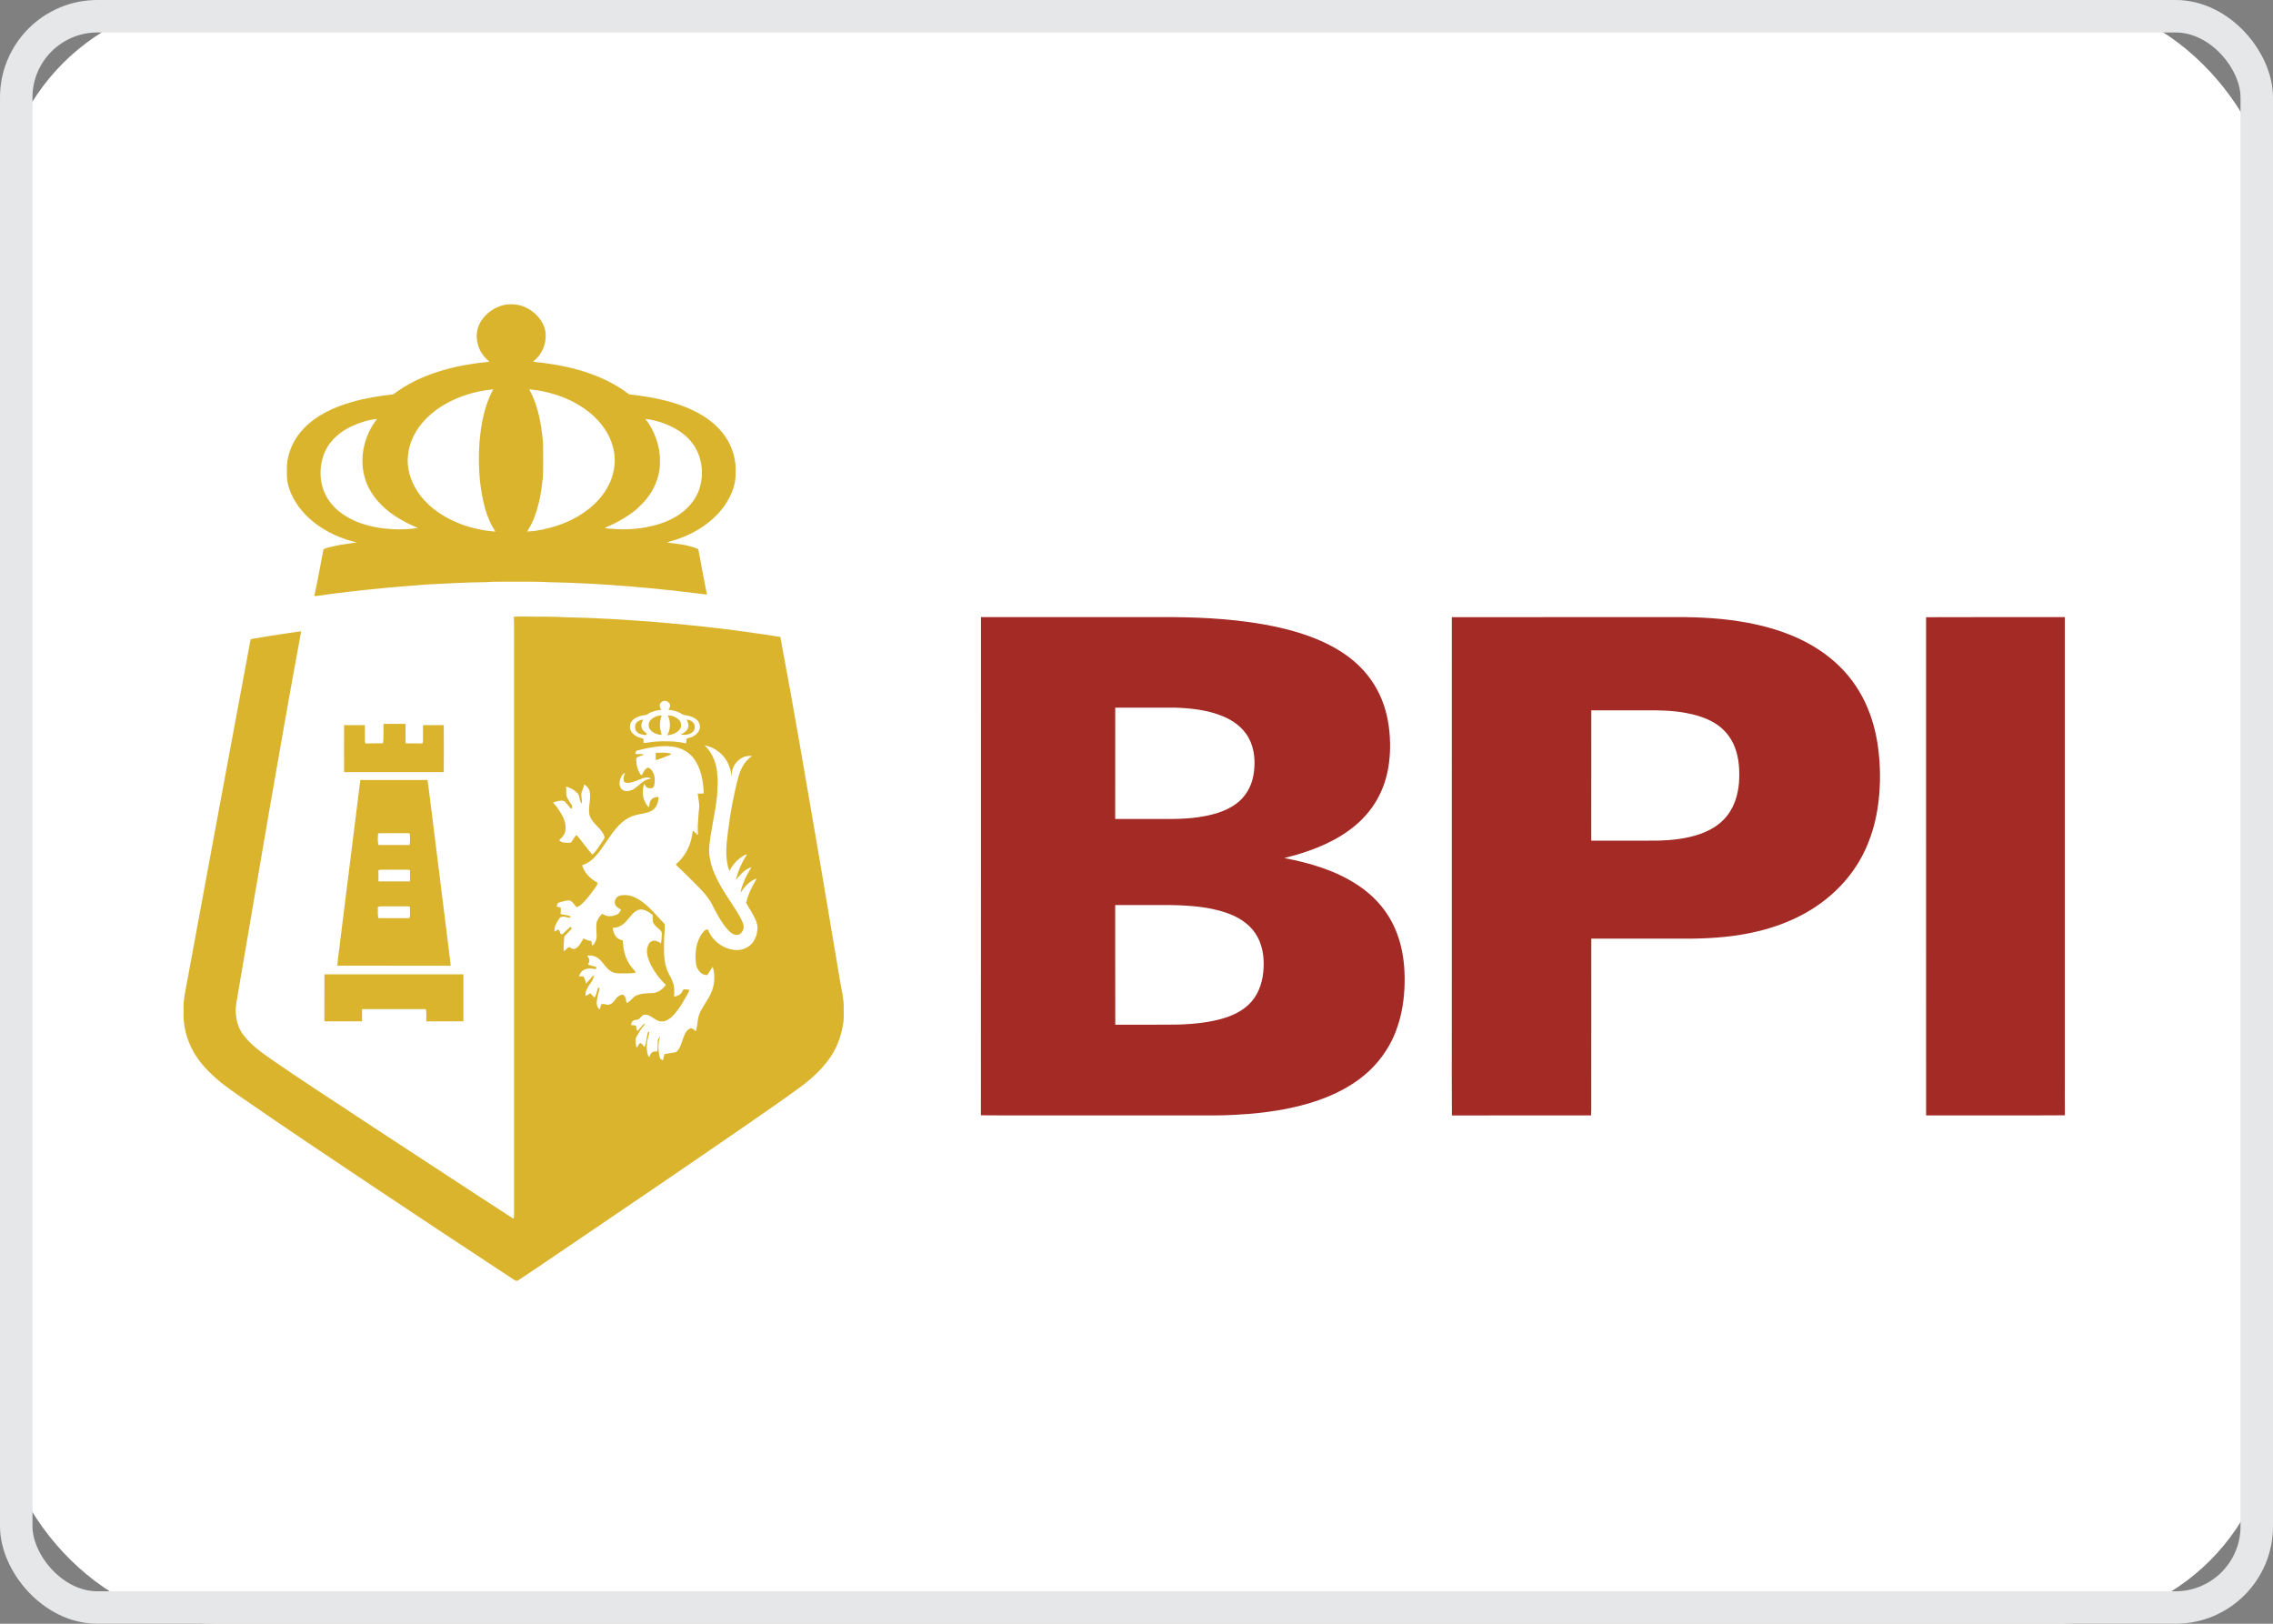
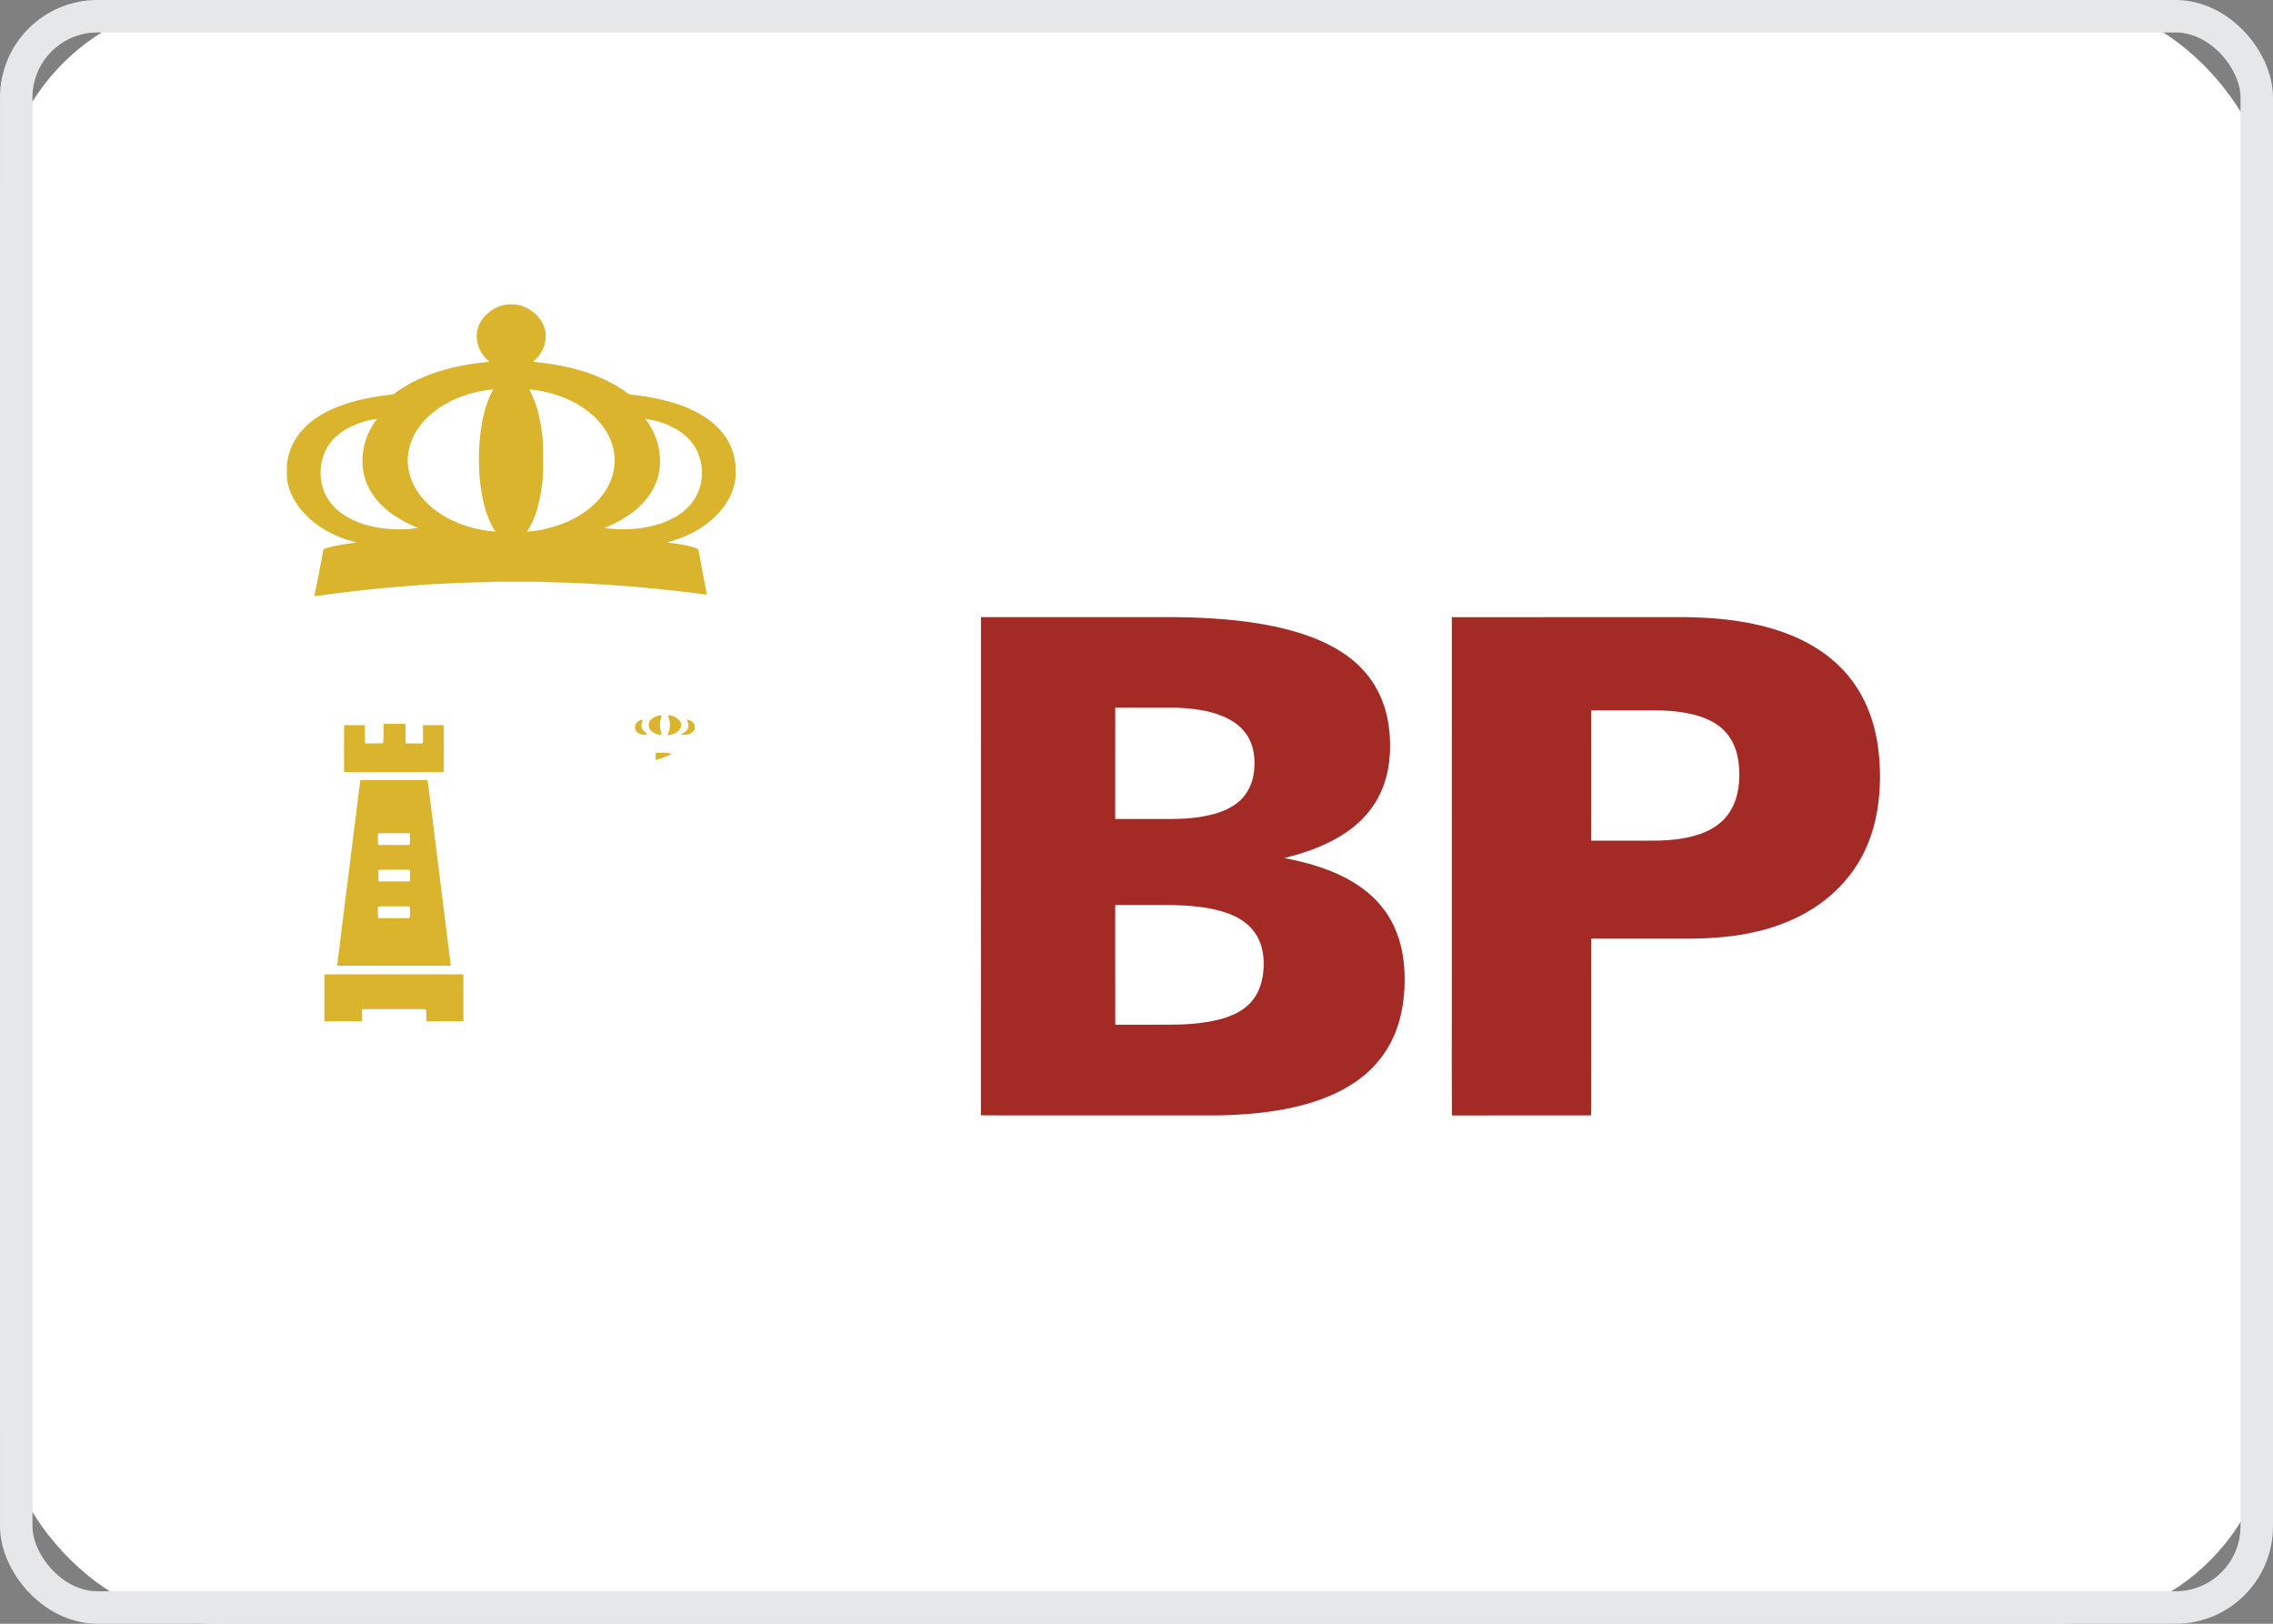
<svg xmlns="http://www.w3.org/2000/svg" width="70" height="50" viewBox="0 0 70 50" fill="none">
  <rect x="0" y="0" width="70" height="50" fill="#808080" stroke="none" />
  <g clip-path="url(#clip0_7942_21705)">
    <rect width="70" height="50" rx="6.632" fill="white" />
    <mask id="mask0_7942_21705" style="mask-type:alpha" maskUnits="userSpaceOnUse" x="0" y="0" width="70" height="50">
      <rect width="70" height="50" rx="6.632" fill="white" />
    </mask>
    <g mask="url(#mask0_7942_21705)">
</g>
    <g clip-path="url(#clip1_7942_21705)">
      <path d="M20.377 21.616C20.458 21.54 20.601 21.595 20.633 21.694C20.649 21.753 20.619 21.809 20.584 21.855C20.721 21.87 20.858 21.902 20.977 21.973C21.011 21.991 21.043 22.018 21.083 22.02C21.206 22.033 21.331 22.068 21.432 22.142C21.535 22.216 21.586 22.359 21.535 22.479C21.479 22.615 21.338 22.699 21.198 22.727C21.117 22.735 21.141 22.834 21.129 22.891C20.819 22.823 20.5 22.815 20.184 22.835C20.062 22.844 19.943 22.876 19.82 22.878C19.817 22.835 19.815 22.792 19.813 22.749C19.744 22.718 19.664 22.714 19.599 22.672C19.494 22.614 19.396 22.51 19.4 22.384C19.393 22.281 19.454 22.186 19.537 22.13C19.636 22.062 19.756 22.034 19.873 22.019C19.907 22.018 19.935 21.995 19.964 21.978C20.086 21.9 20.232 21.875 20.373 21.853C20.303 21.793 20.293 21.669 20.377 21.616ZM20.01 22.204C19.96 22.29 19.965 22.413 20.038 22.485C20.122 22.578 20.246 22.622 20.369 22.635C20.375 22.548 20.324 22.47 20.325 22.383C20.31 22.262 20.344 22.144 20.375 22.029C20.236 22.029 20.094 22.092 20.01 22.204ZM20.565 22.032C20.658 22.222 20.655 22.46 20.546 22.642C20.703 22.628 20.881 22.567 20.958 22.42C20.989 22.34 20.979 22.239 20.917 22.176C20.829 22.08 20.695 22.023 20.565 22.032ZM19.567 22.314C19.553 22.389 19.55 22.48 19.613 22.536C19.687 22.616 19.802 22.628 19.906 22.634C19.907 22.62 19.909 22.593 19.91 22.579C19.832 22.53 19.759 22.456 19.752 22.36C19.743 22.287 19.782 22.222 19.807 22.156C19.711 22.17 19.6 22.216 19.567 22.314ZM21.148 22.156C21.184 22.239 21.225 22.331 21.187 22.422C21.148 22.524 21.044 22.573 20.956 22.625C21.083 22.629 21.229 22.636 21.329 22.542C21.397 22.49 21.405 22.395 21.387 22.317C21.352 22.218 21.245 22.169 21.148 22.156Z" fill="white" />
      <path d="M21.696 22.951C22.027 23.007 22.319 23.247 22.442 23.558C22.485 23.666 22.523 23.779 22.524 23.897C22.528 23.897 22.534 23.896 22.537 23.895C22.505 23.564 22.819 23.226 23.159 23.282C22.941 23.423 22.814 23.663 22.745 23.906C22.595 24.459 22.491 25.025 22.42 25.593C22.368 26 22.316 26.427 22.461 26.821C22.569 26.618 22.726 26.438 22.932 26.331C22.955 26.318 22.982 26.316 23.007 26.311C22.844 26.55 22.732 26.818 22.66 27.097C22.792 26.938 22.935 26.766 23.14 26.704C23.058 26.849 22.967 26.99 22.91 27.147C22.868 27.26 22.816 27.374 22.809 27.495C22.922 27.301 23.09 27.124 23.306 27.048C23.167 27.285 23.035 27.534 22.978 27.805C23.066 27.963 23.173 28.112 23.248 28.278C23.303 28.395 23.351 28.528 23.318 28.659C23.313 28.785 23.26 28.904 23.191 29.008C23.069 29.184 22.845 29.274 22.634 29.253C22.269 29.221 21.93 28.967 21.803 28.625C21.729 28.611 21.674 28.677 21.633 28.729C21.429 29.003 21.392 29.363 21.436 29.692C21.467 29.857 21.594 30.034 21.779 30.026C21.84 29.945 21.886 29.854 21.945 29.772C22.005 29.92 22.001 30.086 21.991 30.244C21.966 30.452 21.878 30.646 21.765 30.821C21.657 31.001 21.523 31.178 21.495 31.392C21.472 31.514 21.47 31.642 21.422 31.758C21.377 31.712 21.327 31.645 21.251 31.672C21.16 31.706 21.11 31.798 21.074 31.882C21.005 32.032 20.983 32.203 20.881 32.337C20.857 32.365 20.832 32.402 20.791 32.405C20.681 32.424 20.571 32.437 20.463 32.459C20.448 32.525 20.431 32.589 20.414 32.654C20.386 32.635 20.357 32.616 20.329 32.598C20.273 32.391 20.254 32.165 20.319 31.957C20.321 31.946 20.324 31.924 20.326 31.912C20.298 31.952 20.268 31.992 20.257 32.04C20.25 32.105 20.255 32.17 20.255 32.236L20.235 32.233C20.271 32.269 20.237 32.33 20.24 32.376C20.19 32.379 20.134 32.37 20.091 32.401C20.031 32.429 20.025 32.499 19.997 32.551C19.976 32.53 19.951 32.51 19.948 32.479C19.892 32.27 19.922 32.049 19.986 31.845C19.991 31.819 19.994 31.793 19.994 31.766C19.984 31.772 19.962 31.783 19.952 31.789C19.909 31.936 19.913 32.094 19.853 32.237C19.788 32.209 19.779 32.092 19.691 32.131C19.665 32.17 19.643 32.211 19.619 32.251C19.58 32.238 19.59 32.193 19.583 32.163C19.577 32.082 19.555 31.99 19.605 31.918C19.672 31.807 19.732 31.69 19.82 31.593C19.839 31.572 19.854 31.547 19.866 31.521C19.795 31.533 19.764 31.608 19.716 31.653C19.684 31.68 19.665 31.736 19.622 31.742C19.601 31.693 19.595 31.639 19.586 31.587C19.541 31.568 19.491 31.569 19.443 31.568C19.427 31.508 19.465 31.447 19.516 31.419C19.576 31.402 19.649 31.412 19.695 31.362C19.748 31.318 19.79 31.239 19.87 31.244C20.009 31.246 20.109 31.355 20.226 31.414C20.321 31.469 20.445 31.464 20.541 31.414C20.654 31.358 20.741 31.265 20.819 31.168C20.969 30.983 21.084 30.773 21.198 30.564C21.213 30.537 21.223 30.508 21.231 30.479C21.172 30.468 21.111 30.467 21.051 30.464C21.023 30.516 20.994 30.57 20.949 30.611C20.898 30.66 20.826 30.671 20.762 30.694C20.754 30.593 20.775 30.491 20.757 30.391C20.731 30.175 20.58 30.005 20.521 29.801C20.432 29.514 20.444 29.209 20.452 28.912C20.45 28.759 20.491 28.603 20.467 28.451C20.171 28.152 19.913 27.788 19.514 27.618C19.387 27.562 19.241 27.546 19.105 27.576C19.021 27.593 18.954 27.662 18.936 27.744C18.905 27.867 19.021 27.967 19.127 28.004C19.104 28.071 19.055 28.145 18.982 28.168C18.887 28.21 18.778 28.227 18.676 28.201C18.629 28.185 18.585 28.16 18.54 28.141C18.464 28.223 18.39 28.315 18.37 28.428C18.354 28.561 18.374 28.694 18.375 28.827C18.376 28.934 18.328 29.037 18.254 29.112C18.248 29.111 18.238 29.109 18.232 29.108C18.225 29.065 18.219 29.022 18.212 28.979C18.126 28.967 18.042 28.945 17.971 28.895C17.892 29.018 17.828 29.186 17.67 29.226C17.616 29.219 17.575 29.181 17.525 29.164C17.464 29.188 17.426 29.253 17.372 29.291C17.334 29.152 17.375 29.009 17.374 28.868C17.371 28.844 17.389 28.827 17.403 28.811C17.469 28.738 17.541 28.671 17.605 28.597C17.602 28.572 17.589 28.529 17.556 28.546C17.478 28.614 17.409 28.692 17.329 28.758C17.305 28.79 17.273 28.754 17.249 28.742C17.244 28.696 17.23 28.625 17.17 28.628C17.139 28.646 17.112 28.672 17.078 28.686C17.06 28.536 17.146 28.399 17.226 28.279C17.253 28.232 17.31 28.231 17.357 28.222C17.425 28.238 17.494 28.254 17.565 28.264C17.564 28.25 17.563 28.223 17.562 28.21C17.465 28.176 17.362 28.172 17.264 28.147C17.268 28.082 17.273 28.018 17.27 27.953C17.229 27.931 17.18 27.928 17.137 27.912C17.151 27.874 17.166 27.837 17.184 27.801C17.303 27.774 17.42 27.717 17.544 27.729C17.637 27.761 17.686 27.856 17.745 27.928C17.802 27.927 17.85 27.896 17.89 27.859C18.059 27.713 18.191 27.53 18.32 27.35C18.352 27.297 18.4 27.249 18.404 27.185C18.25 27.101 18.111 26.985 18.016 26.838C17.978 26.776 17.937 26.712 17.931 26.638C18.147 26.58 18.311 26.413 18.444 26.242C18.645 25.987 18.799 25.698 19.02 25.457C19.166 25.294 19.352 25.158 19.567 25.102C19.73 25.054 19.908 25.05 20.062 24.971C20.213 24.888 20.283 24.706 20.282 24.541C20.199 24.539 20.105 24.558 20.054 24.63C19.999 24.695 19.999 24.784 19.987 24.864C19.792 24.684 19.749 24.376 19.842 24.135C19.864 24.188 19.893 24.243 19.953 24.262C20.019 24.285 20.13 24.281 20.145 24.195C20.18 24.029 20.174 23.834 20.054 23.703C20.024 23.67 19.98 23.618 19.932 23.65C19.833 23.692 19.815 23.807 19.751 23.88C19.64 23.74 19.592 23.56 19.594 23.383C19.596 23.357 19.603 23.323 19.632 23.313C19.696 23.286 19.765 23.271 19.829 23.242C19.748 23.205 19.65 23.234 19.562 23.213C19.576 23.174 19.577 23.116 19.629 23.109C19.973 23.023 20.33 22.947 20.687 22.988C20.949 23.016 21.206 23.141 21.364 23.355C21.598 23.663 21.654 24.061 21.675 24.435C21.612 24.438 21.549 24.438 21.486 24.436C21.507 24.612 21.555 24.788 21.521 24.967C21.511 25.184 21.479 25.4 21.492 25.618C21.487 25.646 21.513 25.703 21.465 25.701C21.456 25.693 21.438 25.677 21.429 25.669C21.44 25.668 21.461 25.663 21.471 25.661C21.48 25.537 21.472 25.411 21.473 25.286C21.465 25.407 21.479 25.528 21.467 25.648C21.411 25.677 21.382 25.608 21.348 25.58C21.315 25.613 21.326 25.663 21.317 25.705C21.263 26.05 21.093 26.383 20.822 26.608C20.811 26.632 20.836 26.646 20.85 26.662C21.002 26.805 21.15 26.951 21.298 27.098C21.552 27.354 21.828 27.607 21.975 27.943C22.097 28.18 22.228 28.415 22.402 28.617C22.48 28.699 22.572 28.799 22.697 28.785C22.795 28.796 22.857 28.7 22.891 28.622C22.928 28.484 22.851 28.355 22.791 28.237C22.611 27.913 22.383 27.619 22.203 27.295C22.007 26.961 21.852 26.591 21.836 26.201C21.844 25.919 21.899 25.643 21.948 25.366C22.001 25.075 22.054 24.783 22.084 24.488C22.084 24.294 22.121 24.099 22.092 23.905C22.084 23.555 21.961 23.192 21.696 22.951ZM20.194 23.181C20.195 23.255 20.195 23.329 20.194 23.403C20.235 23.398 20.275 23.387 20.313 23.37C20.428 23.321 20.55 23.288 20.662 23.233C20.669 23.198 20.626 23.203 20.606 23.193C20.471 23.166 20.331 23.181 20.194 23.181Z" fill="white" />
      <path d="M19.105 23.979C19.133 23.908 19.171 23.828 19.248 23.8C19.218 23.884 19.184 23.973 19.213 24.062C19.253 24.117 19.327 24.11 19.387 24.104C19.533 24.078 19.668 24.015 19.805 23.962C19.886 23.929 19.981 23.936 20.059 23.972C19.979 23.986 19.899 24.007 19.831 24.053C19.693 24.141 19.588 24.281 19.429 24.338C19.336 24.372 19.216 24.375 19.142 24.299C19.064 24.213 19.067 24.083 19.105 23.979Z" fill="white" />
      <path d="M17.981 24.159C18.064 24.187 18.121 24.266 18.155 24.344C18.213 24.586 18.108 24.832 18.149 25.075C18.215 25.367 18.549 25.496 18.62 25.785C18.614 25.823 18.585 25.852 18.566 25.884C18.464 26.033 18.379 26.2 18.238 26.317C18.078 26.123 17.931 25.918 17.768 25.727C17.761 25.726 17.746 25.724 17.738 25.724C17.68 25.787 17.647 25.868 17.591 25.933C17.555 25.959 17.506 25.951 17.463 25.952C17.379 25.945 17.275 25.947 17.221 25.869C17.328 25.781 17.422 25.656 17.416 25.51C17.433 25.285 17.307 25.086 17.187 24.906C17.144 24.834 17.085 24.775 17.029 24.713C17.143 24.677 17.273 24.625 17.39 24.677C17.456 24.748 17.515 24.824 17.578 24.897C17.588 24.897 17.609 24.896 17.62 24.896C17.618 24.863 17.617 24.831 17.615 24.8C17.561 24.738 17.529 24.661 17.484 24.594C17.408 24.484 17.454 24.344 17.429 24.221C17.562 24.253 17.686 24.325 17.782 24.422C17.869 24.511 17.828 24.659 17.918 24.745C17.922 24.653 17.911 24.561 17.9 24.47C17.901 24.36 17.987 24.271 17.981 24.159Z" fill="white" />
-       <path d="M19.673 28.013C19.833 27.978 19.981 28.08 20.1 28.175C20.088 28.245 20.084 28.317 20.09 28.388C20.095 28.324 20.093 28.26 20.1 28.197C20.12 28.267 20.086 28.344 20.118 28.413C20.175 28.537 20.316 28.594 20.381 28.71C20.384 28.823 20.371 28.936 20.358 29.048C20.274 28.996 20.167 28.933 20.068 28.985C19.982 29.018 19.959 29.117 19.932 29.196C19.899 29.382 19.973 29.566 20.053 29.731C20.171 29.952 20.324 30.157 20.507 30.328C20.409 30.458 20.27 30.57 20.101 30.579C19.92 30.585 19.729 30.585 19.564 30.671C19.469 30.735 19.41 30.844 19.298 30.885C19.285 30.839 19.28 30.791 19.272 30.744C19.257 30.698 19.223 30.663 19.193 30.627C19.088 30.631 19 30.699 18.945 30.785C18.886 30.874 18.782 30.97 18.666 30.933C18.619 30.915 18.568 30.913 18.519 30.919C18.501 30.973 18.484 31.028 18.467 31.082C18.365 31.006 18.364 30.863 18.392 30.751C18.407 30.638 18.453 30.532 18.464 30.419C18.452 30.419 18.426 30.419 18.414 30.419C18.38 30.519 18.374 30.633 18.306 30.719C18.262 30.676 18.22 30.631 18.18 30.585C18.13 30.612 18.086 30.652 18.029 30.665C18.017 30.524 18.096 30.399 18.176 30.291C18.234 30.21 18.29 30.122 18.294 30.02C18.203 30.102 18.133 30.202 18.046 30.288C18.035 30.21 18.009 30.136 17.97 30.069C17.923 30.066 17.877 30.064 17.83 30.062C17.856 29.983 17.903 29.907 17.98 29.868C18.095 29.804 18.235 29.817 18.358 29.846C18.358 29.822 18.358 29.798 18.358 29.775C18.275 29.754 18.194 29.729 18.112 29.705C18.125 29.651 18.159 29.598 18.148 29.541C18.132 29.5 18.107 29.463 18.085 29.425C18.216 29.406 18.351 29.446 18.451 29.532C18.591 29.654 18.673 29.839 18.845 29.925C18.941 29.978 19.053 29.973 19.158 29.974C19.291 29.972 19.426 29.976 19.558 29.957C19.59 29.924 19.538 29.889 19.52 29.863C19.32 29.651 19.206 29.366 19.191 29.077C19.188 29.036 19.182 28.996 19.175 28.956C19.103 28.942 19.031 28.913 18.982 28.857C18.913 28.778 18.881 28.672 18.871 28.57C19.055 28.578 19.214 28.46 19.325 28.324C19.427 28.208 19.519 28.065 19.673 28.013Z" fill="white" />
      <path d="M15.555 9.384C15.762 9.354 15.981 9.369 16.172 9.46C16.477 9.595 16.733 9.868 16.795 10.201C16.838 10.474 16.756 10.762 16.58 10.975C16.531 11.036 16.469 11.084 16.415 11.139C17.369 11.231 18.34 11.453 19.151 11.983C19.233 12.032 19.302 12.102 19.388 12.145C20.167 12.232 20.962 12.388 21.64 12.798C21.949 12.989 22.226 13.242 22.409 13.557C22.582 13.852 22.67 14.197 22.654 14.54C22.666 14.803 22.593 15.064 22.476 15.297C22.311 15.634 22.049 15.918 21.749 16.141C21.464 16.352 21.143 16.512 20.806 16.622C20.72 16.653 20.628 16.67 20.544 16.708C20.867 16.741 21.195 16.782 21.498 16.904C21.522 16.968 21.528 17.037 21.542 17.104C21.616 17.506 21.691 17.908 21.771 18.309C20.16 18.104 18.541 17.959 16.918 17.928C16.542 17.904 16.164 17.915 15.786 17.912C15.507 17.914 15.226 17.906 14.947 17.927C14.346 17.93 13.747 17.972 13.148 17.998C12.694 18.037 12.239 18.066 11.785 18.111C11.114 18.176 10.443 18.251 9.776 18.348C9.744 18.352 9.711 18.351 9.679 18.351C9.787 17.875 9.868 17.393 9.961 16.914C10.072 16.859 10.2 16.841 10.32 16.811C10.54 16.76 10.765 16.739 10.987 16.704C10.521 16.595 10.07 16.396 9.69 16.102C9.306 15.803 8.989 15.395 8.871 14.918C8.82 14.734 8.838 14.542 8.836 14.354C8.858 13.919 9.056 13.5 9.359 13.189C9.754 12.779 10.289 12.537 10.829 12.381C11.244 12.261 11.672 12.191 12.101 12.145C12.143 12.126 12.176 12.095 12.213 12.069C12.756 11.678 13.396 11.443 14.046 11.295C14.385 11.223 14.728 11.171 15.073 11.14C14.906 10.998 14.767 10.816 14.716 10.6C14.648 10.366 14.679 10.104 14.809 9.897C14.973 9.634 15.251 9.444 15.555 9.384ZM13.464 12.601C13.124 12.847 12.828 13.172 12.676 13.567C12.596 13.756 12.564 13.96 12.555 14.164C12.555 14.631 12.761 15.084 13.082 15.419C13.396 15.761 13.809 15.997 14.241 16.157C14.568 16.272 14.91 16.345 15.256 16.369C14.952 15.908 14.845 15.351 14.781 14.812C14.743 14.424 14.737 14.033 14.765 13.644C14.811 13.075 14.912 12.493 15.192 11.988C14.578 12.046 13.97 12.244 13.464 12.601ZM16.297 11.988C16.53 12.406 16.634 12.88 16.694 13.35C16.704 13.483 16.729 13.615 16.726 13.749C16.724 14.068 16.734 14.388 16.719 14.707C16.686 14.968 16.658 15.23 16.592 15.486C16.517 15.795 16.412 16.102 16.231 16.367C16.543 16.356 16.849 16.284 17.146 16.191C17.576 16.05 17.985 15.828 18.314 15.514C18.572 15.267 18.777 14.957 18.872 14.611C18.945 14.344 18.953 14.059 18.884 13.791C18.783 13.371 18.518 13.006 18.19 12.731C17.66 12.289 16.979 12.054 16.297 11.988ZM10.827 13.127C10.487 13.286 10.18 13.541 10.019 13.884C9.873 14.197 9.834 14.556 9.905 14.893C9.975 15.231 10.175 15.535 10.444 15.75C10.801 16.036 11.248 16.187 11.696 16.256C12.085 16.308 12.482 16.32 12.871 16.258C12.623 16.152 12.379 16.034 12.155 15.882C11.762 15.621 11.422 15.257 11.265 14.807C11.038 14.167 11.197 13.427 11.613 12.899C11.341 12.928 11.075 13.013 10.827 13.127ZM19.875 12.898C20.162 13.27 20.331 13.736 20.326 14.206C20.332 14.582 20.204 14.955 19.987 15.261C19.876 15.425 19.73 15.561 19.587 15.697C19.297 15.93 18.968 16.111 18.625 16.255C18.737 16.291 18.856 16.273 18.97 16.292C19.228 16.314 19.487 16.291 19.743 16.262C20.125 16.202 20.507 16.102 20.837 15.896C21.159 15.701 21.428 15.403 21.543 15.042C21.633 14.755 21.643 14.442 21.564 14.152C21.484 13.821 21.275 13.528 21 13.329C20.671 13.091 20.277 12.949 19.875 12.898Z" fill="#DAB42D" />
-       <path d="M15.824 18.989C15.943 18.987 16.079 18.984 16.205 18.986C16.624 18.995 17.044 18.981 17.462 19.009C18.371 19.024 19.277 19.084 20.183 19.154C21.471 19.259 22.756 19.409 24.032 19.614C24.458 21.867 24.837 24.128 25.227 26.387C25.443 27.673 25.662 28.958 25.877 30.244C25.922 30.508 25.99 30.77 25.984 31.04C25.983 31.178 25.988 31.318 25.977 31.456C25.925 31.844 25.797 32.225 25.576 32.55C25.338 32.898 25.026 33.188 24.692 33.441C24.087 33.887 23.465 34.31 22.849 34.738C20.835 36.126 18.811 37.499 16.786 38.871C16.51 39.057 16.235 39.244 15.957 39.427C15.895 39.469 15.835 39.408 15.785 39.378C14.347 38.436 12.916 37.485 11.486 36.532C10.143 35.633 8.797 34.737 7.469 33.816C7.169 33.604 6.861 33.4 6.591 33.149C6.35 32.932 6.133 32.687 5.97 32.407C5.748 32.019 5.631 31.569 5.652 31.122C5.637 30.796 5.718 30.479 5.774 30.161C6.42 26.668 7.064 23.176 7.718 19.686C7.794 19.662 7.872 19.657 7.95 19.644C8.386 19.566 8.825 19.503 9.264 19.44L9.272 19.438C9.27 19.455 9.265 19.49 9.263 19.507C8.922 21.34 8.603 23.176 8.284 25.012C7.945 26.972 7.613 28.933 7.277 30.894C7.226 31.234 7.286 31.606 7.504 31.881C7.76 32.215 8.115 32.452 8.457 32.69C8.852 32.963 9.253 33.229 9.653 33.495C11.017 34.399 12.387 35.292 13.756 36.188C14.444 36.635 15.126 37.088 15.816 37.531C15.822 37.495 15.829 37.459 15.831 37.422C15.83 31.603 15.831 25.783 15.831 19.964C15.827 19.642 15.839 19.32 15.824 18.998L15.824 18.989ZM20.377 21.616C20.293 21.669 20.303 21.793 20.373 21.853C20.232 21.875 20.086 21.899 19.964 21.978C19.935 21.995 19.908 22.018 19.873 22.019C19.756 22.034 19.636 22.062 19.538 22.13C19.455 22.186 19.393 22.281 19.4 22.384C19.396 22.51 19.494 22.614 19.599 22.672C19.664 22.714 19.744 22.718 19.813 22.749C19.815 22.792 19.817 22.835 19.82 22.878C19.943 22.876 20.062 22.844 20.184 22.835C20.5 22.815 20.82 22.823 21.13 22.89C21.141 22.834 21.117 22.735 21.198 22.727C21.338 22.699 21.479 22.615 21.536 22.479C21.586 22.359 21.535 22.216 21.432 22.142C21.331 22.068 21.206 22.033 21.083 22.02C21.043 22.018 21.011 21.991 20.978 21.973C20.858 21.902 20.721 21.87 20.584 21.855C20.619 21.809 20.649 21.753 20.633 21.694C20.601 21.595 20.458 21.54 20.377 21.616ZM21.696 22.951C21.961 23.192 22.084 23.555 22.092 23.905C22.121 24.099 22.084 24.294 22.085 24.488C22.054 24.783 22.002 25.075 21.948 25.366C21.899 25.643 21.845 25.919 21.836 26.201C21.852 26.591 22.007 26.961 22.203 27.295C22.383 27.619 22.611 27.913 22.791 28.237C22.851 28.355 22.929 28.484 22.891 28.622C22.857 28.7 22.795 28.796 22.697 28.785C22.573 28.799 22.48 28.699 22.402 28.617C22.228 28.415 22.097 28.18 21.975 27.943C21.828 27.607 21.552 27.354 21.298 27.098C21.15 26.951 21.002 26.805 20.85 26.662C20.836 26.646 20.811 26.632 20.822 26.608C21.093 26.383 21.263 26.05 21.317 25.705C21.326 25.663 21.315 25.613 21.349 25.58C21.382 25.608 21.411 25.677 21.467 25.648C21.479 25.528 21.466 25.407 21.473 25.286C21.472 25.411 21.48 25.537 21.471 25.661C21.461 25.663 21.44 25.668 21.429 25.669C21.438 25.677 21.456 25.693 21.465 25.701C21.514 25.703 21.487 25.646 21.492 25.618C21.479 25.4 21.511 25.184 21.521 24.967C21.556 24.788 21.507 24.612 21.487 24.436C21.549 24.438 21.612 24.438 21.675 24.435C21.655 24.061 21.598 23.663 21.364 23.355C21.206 23.141 20.949 23.016 20.688 22.988C20.331 22.947 19.974 23.023 19.629 23.109C19.578 23.116 19.576 23.174 19.563 23.213C19.65 23.234 19.748 23.205 19.829 23.242C19.765 23.271 19.696 23.286 19.632 23.313C19.603 23.323 19.597 23.357 19.594 23.383C19.592 23.56 19.64 23.74 19.751 23.88C19.815 23.807 19.833 23.692 19.932 23.65C19.98 23.618 20.024 23.67 20.054 23.703C20.174 23.834 20.18 24.029 20.145 24.195C20.13 24.281 20.019 24.285 19.953 24.262C19.894 24.243 19.864 24.188 19.842 24.135C19.749 24.376 19.793 24.684 19.988 24.864C20 24.784 19.999 24.695 20.054 24.63C20.105 24.558 20.199 24.539 20.282 24.541C20.283 24.706 20.213 24.888 20.062 24.971C19.908 25.05 19.73 25.054 19.567 25.102C19.352 25.158 19.166 25.294 19.02 25.457C18.799 25.698 18.645 25.987 18.444 26.242C18.311 26.413 18.147 26.58 17.931 26.638C17.938 26.712 17.978 26.776 18.016 26.838C18.111 26.985 18.25 27.101 18.404 27.185C18.4 27.249 18.352 27.297 18.32 27.35C18.191 27.53 18.06 27.713 17.891 27.859C17.85 27.896 17.802 27.927 17.745 27.928C17.686 27.856 17.637 27.761 17.544 27.729C17.421 27.717 17.303 27.774 17.184 27.801C17.166 27.837 17.151 27.874 17.137 27.912C17.18 27.928 17.229 27.931 17.27 27.953C17.273 28.018 17.268 28.082 17.264 28.147C17.363 28.172 17.466 28.176 17.563 28.21C17.563 28.223 17.564 28.25 17.565 28.264C17.495 28.254 17.426 28.238 17.357 28.222C17.31 28.231 17.253 28.232 17.226 28.279C17.146 28.399 17.06 28.536 17.078 28.686C17.113 28.672 17.14 28.646 17.171 28.628C17.23 28.625 17.244 28.696 17.25 28.742C17.273 28.754 17.305 28.79 17.33 28.758C17.409 28.692 17.479 28.614 17.556 28.546C17.59 28.529 17.602 28.572 17.605 28.597C17.541 28.671 17.469 28.738 17.403 28.811C17.39 28.827 17.371 28.844 17.375 28.868C17.375 29.009 17.334 29.152 17.372 29.291C17.426 29.253 17.464 29.188 17.526 29.164C17.575 29.181 17.616 29.219 17.671 29.226C17.828 29.186 17.892 29.018 17.971 28.895C18.042 28.945 18.127 28.967 18.212 28.979C18.22 29.022 18.225 29.065 18.233 29.108C18.238 29.109 18.249 29.111 18.254 29.112C18.328 29.037 18.377 28.934 18.375 28.827C18.374 28.694 18.354 28.561 18.371 28.428C18.39 28.315 18.464 28.223 18.54 28.141C18.586 28.16 18.629 28.185 18.677 28.201C18.778 28.227 18.887 28.21 18.982 28.168C19.055 28.145 19.104 28.071 19.127 28.004C19.021 27.967 18.905 27.867 18.936 27.744C18.954 27.662 19.021 27.593 19.105 27.576C19.241 27.546 19.387 27.562 19.514 27.618C19.914 27.788 20.171 28.152 20.467 28.451C20.491 28.603 20.451 28.759 20.453 28.912C20.445 29.209 20.433 29.514 20.521 29.801C20.58 30.005 20.732 30.175 20.757 30.391C20.775 30.491 20.754 30.593 20.762 30.694C20.826 30.671 20.899 30.66 20.949 30.611C20.994 30.57 21.023 30.516 21.051 30.464C21.111 30.467 21.172 30.468 21.232 30.479C21.223 30.508 21.213 30.537 21.198 30.564C21.084 30.773 20.97 30.983 20.819 31.168C20.741 31.265 20.654 31.358 20.542 31.414C20.445 31.464 20.322 31.469 20.226 31.414C20.109 31.355 20.009 31.246 19.87 31.244C19.79 31.239 19.748 31.318 19.695 31.362C19.649 31.412 19.576 31.402 19.517 31.419C19.465 31.447 19.427 31.508 19.443 31.568C19.491 31.569 19.541 31.568 19.587 31.587C19.595 31.639 19.601 31.693 19.622 31.742C19.666 31.736 19.684 31.68 19.716 31.653C19.765 31.608 19.795 31.533 19.866 31.521C19.854 31.547 19.839 31.572 19.82 31.593C19.732 31.69 19.672 31.807 19.605 31.918C19.555 31.99 19.577 32.082 19.583 32.163C19.591 32.193 19.581 32.238 19.619 32.251C19.643 32.211 19.665 32.17 19.692 32.131C19.779 32.092 19.788 32.209 19.853 32.237C19.913 32.094 19.909 31.936 19.952 31.789C19.963 31.783 19.984 31.772 19.994 31.766C19.994 31.793 19.991 31.819 19.987 31.845C19.922 32.049 19.892 32.27 19.948 32.479C19.952 32.51 19.976 32.53 19.997 32.551C20.025 32.499 20.032 32.429 20.091 32.401C20.134 32.37 20.19 32.379 20.241 32.376C20.237 32.33 20.271 32.269 20.235 32.233L20.255 32.236C20.255 32.17 20.25 32.105 20.257 32.04C20.268 31.992 20.298 31.952 20.326 31.912C20.324 31.924 20.321 31.946 20.319 31.957C20.254 32.165 20.273 32.391 20.329 32.598C20.357 32.616 20.386 32.635 20.414 32.654C20.431 32.589 20.448 32.525 20.463 32.459C20.572 32.437 20.682 32.424 20.791 32.405C20.832 32.402 20.857 32.365 20.881 32.337C20.983 32.203 21.006 32.032 21.074 31.882C21.11 31.798 21.161 31.706 21.252 31.672C21.327 31.645 21.377 31.712 21.422 31.758C21.47 31.642 21.472 31.514 21.495 31.392C21.523 31.178 21.657 31.001 21.765 30.821C21.879 30.646 21.966 30.452 21.991 30.244C22.001 30.086 22.005 29.92 21.945 29.772C21.886 29.854 21.84 29.945 21.779 30.026C21.594 30.034 21.467 29.857 21.436 29.692C21.392 29.363 21.429 29.003 21.633 28.729C21.674 28.677 21.729 28.611 21.803 28.625C21.93 28.967 22.27 29.221 22.634 29.253C22.845 29.274 23.07 29.184 23.192 29.008C23.26 28.904 23.313 28.785 23.319 28.659C23.351 28.528 23.303 28.395 23.248 28.278C23.173 28.112 23.066 27.963 22.979 27.805C23.036 27.534 23.167 27.285 23.306 27.048C23.09 27.124 22.922 27.301 22.809 27.495C22.817 27.374 22.869 27.26 22.91 27.147C22.967 26.99 23.059 26.849 23.14 26.704C22.935 26.766 22.792 26.938 22.66 27.097C22.732 26.818 22.845 26.55 23.007 26.311C22.982 26.316 22.955 26.318 22.932 26.331C22.726 26.438 22.569 26.618 22.461 26.821C22.316 26.427 22.369 26 22.42 25.593C22.491 25.025 22.595 24.459 22.746 23.906C22.814 23.663 22.941 23.423 23.159 23.282C22.819 23.226 22.505 23.564 22.537 23.895C22.534 23.896 22.528 23.897 22.525 23.897C22.523 23.779 22.485 23.666 22.442 23.558C22.32 23.247 22.027 23.007 21.696 22.951ZM19.106 23.979C19.067 24.082 19.064 24.213 19.142 24.299C19.216 24.375 19.336 24.372 19.429 24.338C19.588 24.281 19.693 24.141 19.832 24.052C19.9 24.007 19.979 23.986 20.059 23.972C19.981 23.936 19.886 23.929 19.806 23.961C19.668 24.014 19.533 24.078 19.387 24.104C19.327 24.11 19.253 24.117 19.213 24.062C19.184 23.973 19.218 23.883 19.248 23.8C19.171 23.828 19.133 23.907 19.106 23.979ZM17.981 24.159C17.987 24.271 17.901 24.36 17.9 24.47C17.912 24.561 17.922 24.653 17.918 24.745C17.828 24.659 17.869 24.511 17.782 24.422C17.686 24.325 17.562 24.253 17.429 24.221C17.454 24.344 17.409 24.484 17.484 24.594C17.53 24.661 17.561 24.738 17.615 24.8C17.617 24.831 17.619 24.863 17.62 24.896C17.61 24.896 17.588 24.897 17.578 24.897C17.515 24.824 17.456 24.748 17.39 24.677C17.273 24.625 17.143 24.677 17.029 24.713C17.085 24.775 17.144 24.834 17.187 24.906C17.307 25.085 17.434 25.285 17.416 25.51C17.422 25.656 17.328 25.781 17.221 25.869C17.275 25.947 17.379 25.944 17.464 25.952C17.506 25.951 17.555 25.959 17.591 25.933C17.647 25.868 17.68 25.786 17.738 25.724C17.746 25.724 17.761 25.726 17.769 25.727C17.931 25.918 18.078 26.123 18.239 26.317C18.38 26.2 18.465 26.033 18.567 25.884C18.585 25.852 18.614 25.822 18.62 25.785C18.549 25.496 18.215 25.367 18.149 25.075C18.108 24.832 18.214 24.586 18.155 24.344C18.122 24.266 18.064 24.187 17.981 24.159ZM19.673 28.013C19.519 28.065 19.427 28.208 19.325 28.324C19.214 28.46 19.055 28.578 18.871 28.57C18.881 28.672 18.913 28.778 18.982 28.857C19.031 28.913 19.103 28.942 19.175 28.956C19.183 28.996 19.188 29.036 19.191 29.077C19.206 29.366 19.32 29.651 19.521 29.863C19.538 29.889 19.59 29.924 19.558 29.957C19.426 29.976 19.291 29.973 19.158 29.974C19.053 29.973 18.941 29.978 18.845 29.925C18.673 29.839 18.591 29.654 18.451 29.532C18.351 29.446 18.216 29.406 18.085 29.426C18.107 29.463 18.132 29.5 18.148 29.541C18.159 29.599 18.125 29.651 18.112 29.705C18.194 29.729 18.275 29.754 18.359 29.775C18.358 29.798 18.358 29.822 18.359 29.846C18.235 29.817 18.096 29.804 17.98 29.868C17.903 29.907 17.856 29.983 17.83 30.062C17.877 30.064 17.923 30.066 17.97 30.069C18.009 30.136 18.036 30.21 18.047 30.288C18.133 30.202 18.203 30.102 18.294 30.02C18.291 30.122 18.234 30.21 18.176 30.291C18.097 30.399 18.018 30.524 18.029 30.665C18.086 30.652 18.13 30.612 18.18 30.585C18.22 30.632 18.262 30.676 18.306 30.719C18.374 30.633 18.38 30.519 18.414 30.419C18.426 30.419 18.452 30.419 18.464 30.419C18.453 30.532 18.407 30.638 18.392 30.751C18.364 30.863 18.366 31.006 18.467 31.082C18.484 31.028 18.501 30.973 18.519 30.919C18.568 30.913 18.619 30.915 18.666 30.933C18.782 30.97 18.886 30.874 18.945 30.785C19 30.699 19.088 30.631 19.193 30.627C19.223 30.663 19.257 30.698 19.272 30.744C19.28 30.791 19.285 30.839 19.298 30.885C19.41 30.844 19.469 30.735 19.564 30.671C19.729 30.585 19.92 30.585 20.101 30.579C20.27 30.57 20.409 30.458 20.507 30.328C20.324 30.157 20.171 29.952 20.053 29.731C19.973 29.566 19.899 29.382 19.932 29.196C19.959 29.117 19.982 29.018 20.069 28.985C20.167 28.933 20.274 28.996 20.358 29.049C20.371 28.936 20.384 28.823 20.381 28.711C20.316 28.594 20.175 28.537 20.118 28.413C20.087 28.344 20.12 28.267 20.1 28.197C20.093 28.26 20.095 28.324 20.09 28.388C20.084 28.317 20.088 28.245 20.1 28.175C19.981 28.08 19.834 27.978 19.673 28.013Z" fill="#DAB42D" />
      <path d="M20.01 22.204C20.094 22.092 20.236 22.029 20.376 22.029C20.344 22.144 20.311 22.261 20.325 22.383C20.324 22.469 20.376 22.547 20.369 22.634C20.247 22.621 20.122 22.578 20.038 22.485C19.965 22.413 19.96 22.29 20.01 22.204Z" fill="#DAB42D" />
      <path d="M20.565 22.032C20.695 22.023 20.829 22.08 20.917 22.176C20.979 22.239 20.989 22.34 20.959 22.42C20.881 22.567 20.703 22.628 20.546 22.642C20.655 22.459 20.658 22.222 20.565 22.032Z" fill="#DAB42D" />
      <path d="M19.568 22.314C19.601 22.215 19.712 22.17 19.807 22.156C19.782 22.222 19.743 22.287 19.752 22.359C19.759 22.456 19.832 22.53 19.91 22.579C19.909 22.593 19.907 22.62 19.906 22.634C19.803 22.627 19.687 22.616 19.613 22.535C19.55 22.48 19.553 22.389 19.568 22.314Z" fill="#DAB42D" />
      <path d="M21.148 22.156C21.245 22.169 21.352 22.218 21.387 22.317C21.405 22.395 21.397 22.49 21.329 22.542C21.229 22.636 21.083 22.629 20.956 22.625C21.044 22.573 21.148 22.524 21.187 22.422C21.225 22.331 21.184 22.239 21.148 22.156Z" fill="#DAB42D" />
      <path d="M11.813 22.29C12.038 22.292 12.263 22.291 12.488 22.291C12.492 22.491 12.486 22.69 12.491 22.89C12.664 22.893 12.837 22.887 13.009 22.893C13.021 22.87 13.026 22.846 13.026 22.821C13.026 22.657 13.024 22.493 13.027 22.329C13.24 22.329 13.453 22.33 13.667 22.328C13.671 22.811 13.67 23.293 13.667 23.776C12.643 23.774 11.62 23.775 10.596 23.775C10.595 23.293 10.593 22.811 10.597 22.329C10.81 22.329 11.023 22.33 11.236 22.328C11.241 22.45 11.238 22.572 11.239 22.695C11.24 22.761 11.231 22.829 11.253 22.893C11.433 22.887 11.613 22.892 11.793 22.89C11.828 22.692 11.797 22.49 11.813 22.29Z" fill="#DAB42D" />
      <path d="M20.194 23.181C20.331 23.181 20.471 23.167 20.606 23.193C20.626 23.203 20.669 23.198 20.662 23.233C20.55 23.288 20.428 23.321 20.313 23.37C20.275 23.387 20.235 23.398 20.194 23.404C20.195 23.329 20.195 23.255 20.194 23.181Z" fill="#DAB42D" />
      <path d="M11.101 24.019C11.788 24.02 12.475 24.021 13.162 24.019C13.201 24.187 13.205 24.361 13.234 24.531C13.433 26.132 13.633 27.733 13.833 29.334C13.844 29.469 13.877 29.602 13.877 29.738C12.714 29.735 11.551 29.738 10.388 29.736C10.406 29.471 10.457 29.208 10.481 28.943C10.687 27.312 10.888 25.68 11.093 24.05C11.095 24.042 11.099 24.027 11.101 24.019ZM11.642 25.682C11.636 25.794 11.624 25.91 11.655 26.02C11.973 26.02 12.292 26.017 12.611 26.021C12.638 25.909 12.624 25.793 12.624 25.679C12.618 25.674 12.605 25.663 12.599 25.657C12.287 25.654 11.974 25.654 11.662 25.658C11.657 25.664 11.647 25.676 11.642 25.682ZM11.653 26.798C11.656 26.913 11.653 27.028 11.656 27.142C11.978 27.142 12.3 27.143 12.622 27.142C12.632 27.028 12.622 26.913 12.629 26.799C12.601 26.785 12.57 26.779 12.54 26.781C12.275 26.782 12.01 26.782 11.745 26.781C11.713 26.779 11.682 26.786 11.653 26.798ZM11.636 27.926C11.644 28.041 11.621 28.16 11.654 28.272C11.973 28.273 12.291 28.271 12.61 28.273C12.642 28.16 12.618 28.042 12.627 27.927C12.6 27.913 12.57 27.905 12.539 27.908C12.274 27.908 12.008 27.908 11.743 27.908C11.706 27.907 11.671 27.918 11.636 27.926Z" fill="#DAB42D" />
      <path d="M9.991 30.002C11.417 30.002 12.844 30 14.271 30.003C14.272 30.485 14.271 30.967 14.271 31.449C13.891 31.452 13.511 31.449 13.13 31.451C13.123 31.325 13.141 31.198 13.113 31.074C12.459 31.076 11.805 31.073 11.15 31.075C11.147 31.2 11.149 31.324 11.149 31.449C10.763 31.452 10.377 31.45 9.99 31.45C9.991 30.967 9.991 30.485 9.991 30.002Z" fill="#DAB42D" />
      <path d="M30.21 19.003C32.028 19.003 33.845 19.003 35.663 19.003C36.75 18.995 37.843 19.038 38.916 19.226C39.717 19.371 40.52 19.594 41.221 20.018C41.556 20.221 41.862 20.475 42.107 20.781C42.328 21.053 42.498 21.366 42.612 21.696C42.762 22.13 42.816 22.592 42.809 23.049C42.801 23.431 42.745 23.814 42.614 24.175C42.474 24.568 42.243 24.928 41.949 25.225C41.431 25.743 40.752 26.066 40.059 26.281C39.892 26.336 39.72 26.372 39.552 26.423C40.334 26.57 41.114 26.801 41.786 27.236C42.109 27.447 42.402 27.708 42.63 28.02C42.839 28.3 42.993 28.62 43.094 28.954C43.222 29.378 43.266 29.824 43.257 30.266C43.248 30.753 43.176 31.244 43.006 31.703C42.785 32.319 42.37 32.861 41.84 33.246C41.224 33.697 40.49 33.958 39.748 34.117C39.175 34.238 38.591 34.303 38.006 34.33C37.575 34.356 37.142 34.344 36.71 34.347C35.544 34.347 34.378 34.347 33.212 34.347C32.211 34.344 31.209 34.352 30.208 34.343C30.212 29.23 30.208 24.116 30.21 19.003ZM34.345 21.791C34.343 22.933 34.345 24.076 34.344 25.218C34.657 25.219 34.971 25.218 35.284 25.218C35.829 25.212 36.377 25.244 36.919 25.162C37.32 25.101 37.731 24.998 38.063 24.755C38.349 24.551 38.538 24.227 38.599 23.884C38.67 23.493 38.646 23.069 38.451 22.715C38.279 22.405 37.978 22.184 37.653 22.053C37.19 21.863 36.684 21.807 36.187 21.791C35.573 21.791 34.959 21.79 34.345 21.791ZM34.344 27.87C34.346 29.098 34.342 30.326 34.346 31.554C34.855 31.551 35.363 31.554 35.871 31.553C36.433 31.557 37.001 31.531 37.548 31.393C37.918 31.297 38.29 31.137 38.542 30.842C38.796 30.552 38.9 30.163 38.915 29.787C38.932 29.42 38.865 29.037 38.653 28.73C38.444 28.424 38.112 28.224 37.766 28.107C37.212 27.917 36.621 27.881 36.04 27.869C35.475 27.87 34.909 27.869 34.344 27.87Z" fill="#A42A25" />
      <path d="M44.711 19.004C46.938 19.002 49.164 19.003 51.391 19.003C52.111 18.995 52.834 19.018 53.547 19.13C54.146 19.223 54.739 19.374 55.295 19.618C55.795 19.838 56.264 20.137 56.653 20.521C57.022 20.881 57.313 21.318 57.512 21.792C57.695 22.225 57.803 22.687 57.855 23.154C57.921 23.743 57.911 24.341 57.817 24.927C57.746 25.361 57.621 25.788 57.433 26.187C57.043 27.025 56.356 27.707 55.545 28.145C55.104 28.386 54.626 28.56 54.137 28.677C53.479 28.837 52.801 28.894 52.125 28.903C51.085 28.904 50.046 28.903 49.006 28.903C49.005 30.658 49.005 32.413 49.005 34.167C49.004 34.227 49 34.287 48.998 34.347C47.57 34.347 46.141 34.345 44.713 34.349C44.705 33.468 44.712 32.587 44.71 31.706C44.711 27.472 44.708 23.238 44.711 19.004ZM49.006 21.874C49.004 23.211 49.006 24.548 49.005 25.886C49.598 25.886 50.191 25.886 50.785 25.886C51.162 25.891 51.542 25.872 51.913 25.8C52.222 25.739 52.529 25.64 52.795 25.471C52.997 25.343 53.171 25.171 53.293 24.966C53.453 24.703 53.53 24.398 53.555 24.093C53.578 23.728 53.56 23.351 53.425 23.006C53.308 22.697 53.084 22.43 52.799 22.261C52.526 22.098 52.217 22.008 51.906 21.951C51.501 21.877 51.088 21.869 50.678 21.874C50.121 21.874 49.563 21.874 49.006 21.874Z" fill="#A42A25" />
-       <path d="M59.316 19.006C60.74 18.999 62.165 19.005 63.589 19.003C63.589 23.725 63.589 28.446 63.589 33.168C63.59 33.559 63.586 33.951 63.591 34.343C62.166 34.352 60.742 34.345 59.317 34.347C59.316 29.233 59.318 24.12 59.316 19.006Z" fill="#A42A25" />
    </g>
  </g>
  <rect x="0.5" y="0.5" width="69" height="49" rx="2.5" stroke="#E6E7E8" />
  <defs>
    <clipPath id="clip0_7942_21705">
      <rect width="70" height="50" rx="3" fill="white" />
    </clipPath>
    <clipPath id="clip1_7942_21705">
      <rect width="59" height="31" fill="white" transform="translate(5 9)" />
    </clipPath>
  </defs>
</svg>